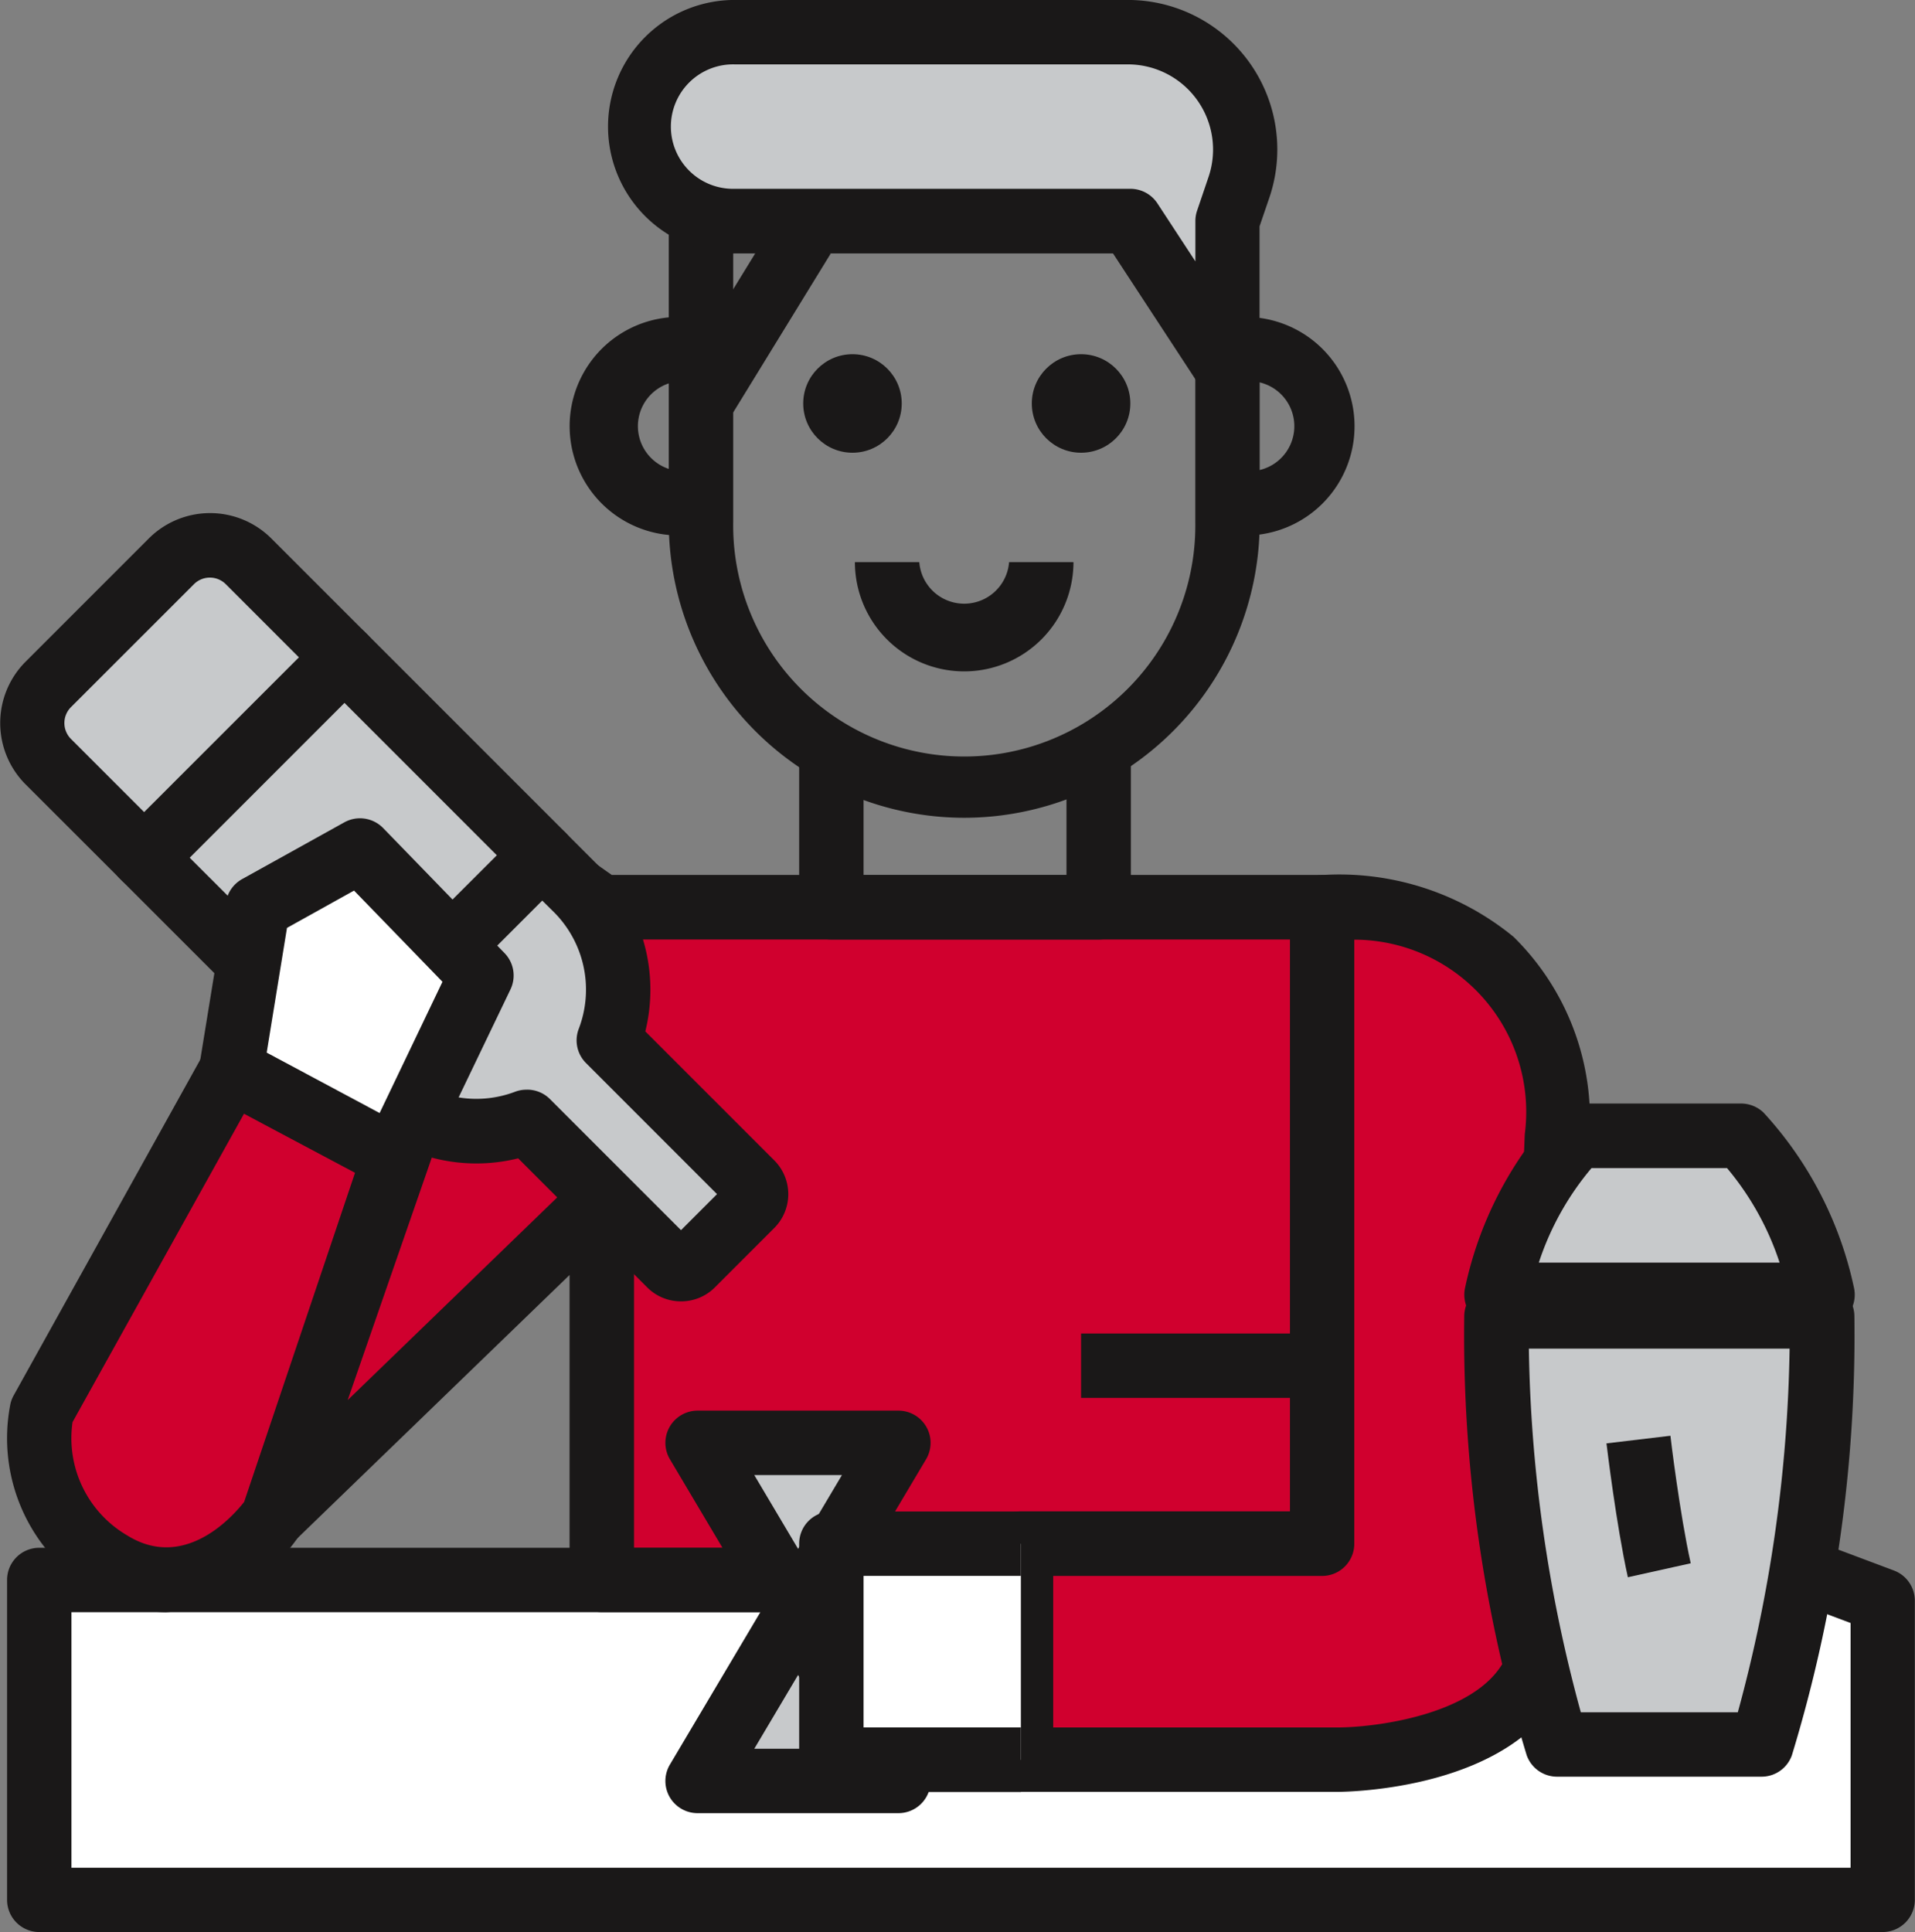
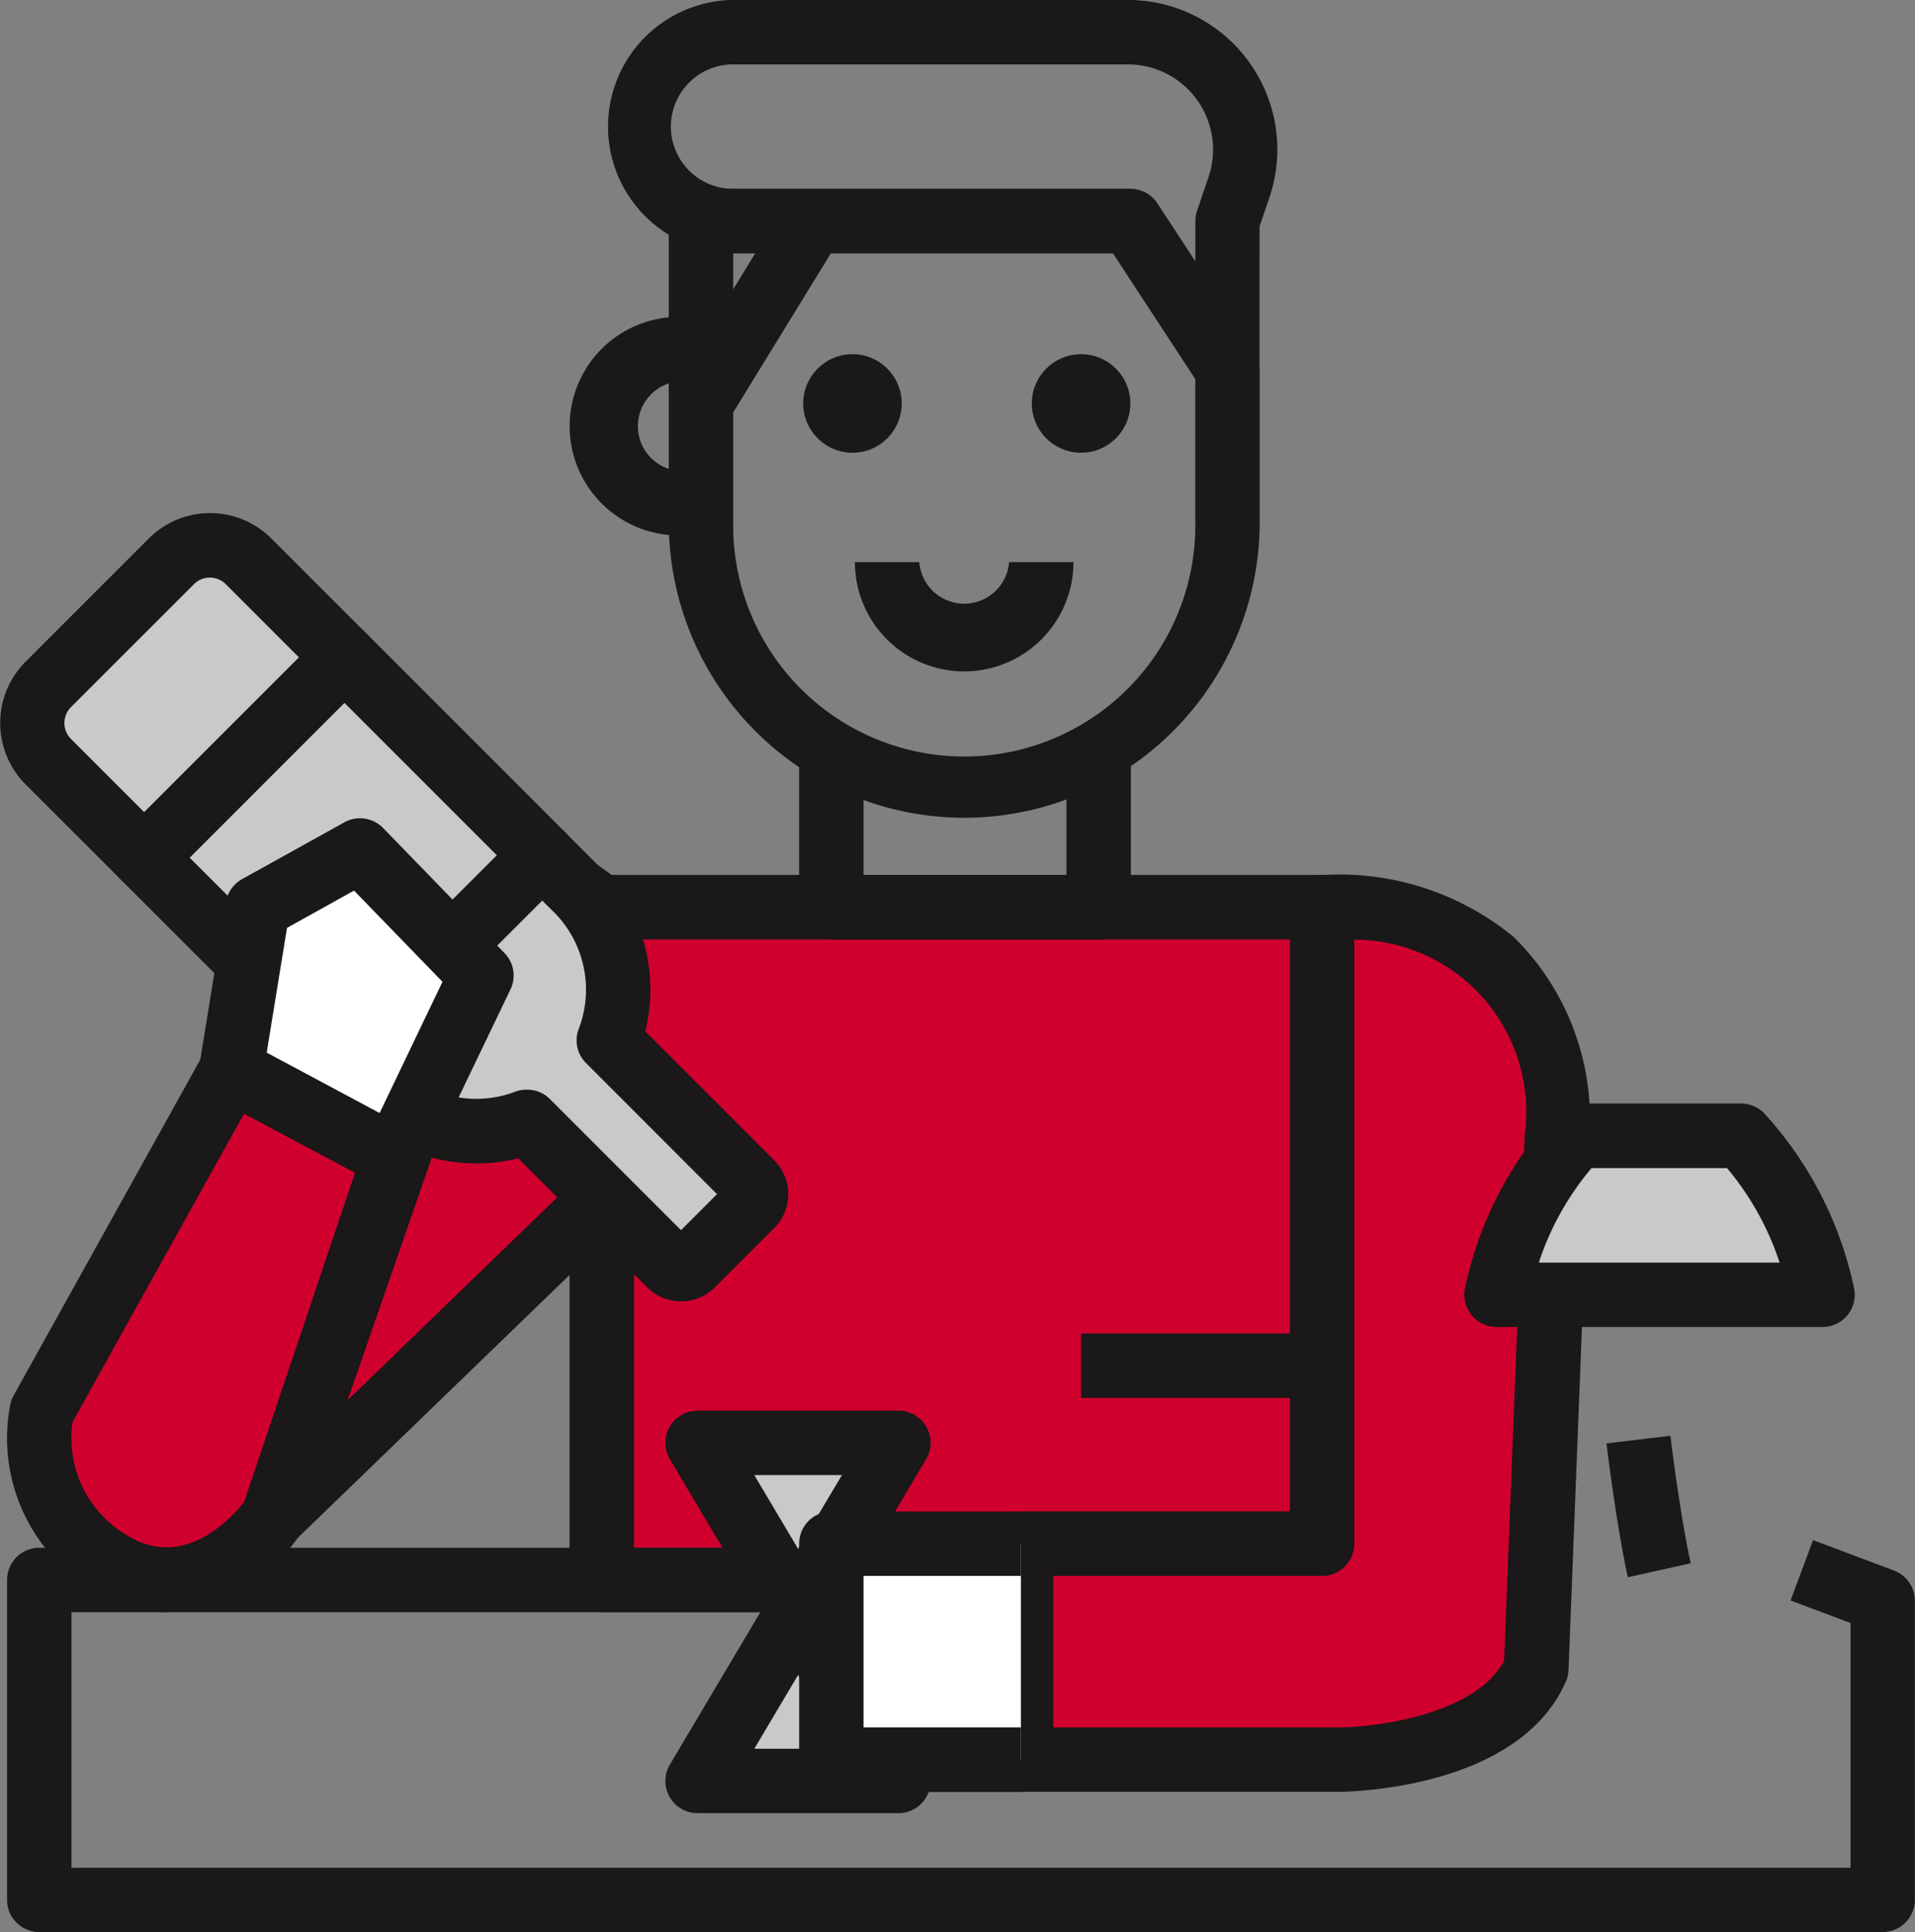
<svg xmlns="http://www.w3.org/2000/svg" width="42.531" height="42.906" viewBox="0 0 42.531 42.906">
  <rect x="0" y="0" width="42.531" height="42.906" fill="#808080" stroke="none" />
  <g id="personal" transform="translate(-227.527 -192.5)">
    <g id="Group_402" data-name="Group 402" transform="translate(227.684 226.702)">
-       <path id="Path_641" data-name="Path 641" d="M245.1,217.1H228.137V224.2H269.08v-6.646l-1.8-.673" transform="translate(-227.422 -216.213)" fill="#fff" />
      <path id="Path_642" data-name="Path 642" d="M269.3,225.118H228.352a.715.715,0,0,1-.715-.715V217.3a.714.714,0,0,1,.715-.715h16.966v1.43H229.067v5.675h39.513v-5.435l-1.333-.5.5-1.34,1.795.674a.716.716,0,0,1,.465.669V224.4A.715.715,0,0,1,269.3,225.118Z" transform="translate(-227.637 -216.414)" fill="#1a1818" />
    </g>
    <g id="Group_403" data-name="Group 403" transform="translate(232.872 211.543)">
      <path id="Path_643" data-name="Path 643" d="M239.07,206.706h16v14.936h-16v-8.458l-7.3,7.067,4.627-13.336,2.123-.6Z" transform="translate(-231.049 -205.6)" fill="#d0002e" />
      <path id="Path_644" data-name="Path 644" d="M255.284,222.573h-16a.714.714,0,0,1-.715-.715v-6.772l-6.094,5.894a.715.715,0,0,1-1.173-.748l4.628-13.337a.716.716,0,0,1,.481-.453l2.124-.6a.711.711,0,0,1,.6.1l.37.26h15.772a.715.715,0,0,1,.715.715v14.937A.715.715,0,0,1,255.284,222.573ZM240,221.142h14.568V207.636H239.286a.715.715,0,0,1-.413-.13l-.276-.195-1.436.406-3.521,10.149,5.149-4.981A.715.715,0,0,1,240,213.4Z" transform="translate(-231.264 -205.815)" fill="#1a1818" />
    </g>
    <path id="Path_645" data-name="Path 645" d="M244.474,209.4a6.569,6.569,0,0,1-6.562-6.563v-6.688a.714.714,0,0,1,.715-.715h9.537v1.43h-8.821v5.972a5.132,5.132,0,1,0,10.263,0v-3.394h1.43v3.394A6.569,6.569,0,0,1,244.474,209.4Z" transform="translate(4.468 1.261)" fill="#1a1818" />
    <path id="Path_646" data-name="Path 646" d="M238.8,202.274a2.426,2.426,0,0,1,0-4.853v1.43a1,1,0,0,0,0,1.992Z" transform="translate(3.805 2.117)" fill="#1a1818" />
    <path id="Path_647" data-name="Path 647" d="M243.23,203.655a2.428,2.428,0,0,1-2.427-2.426h1.43a1,1,0,0,0,1.994,0h1.43A2.428,2.428,0,0,1,243.23,203.655Z" transform="translate(5.711 3.755)" fill="#1a1818" />
-     <path id="Path_648" data-name="Path 648" d="M246.865,202.274v-1.43a1,1,0,1,0,0-1.992v-1.43a2.426,2.426,0,1,1,0,4.853Z" transform="translate(8.319 2.117)" fill="#1a1818" />
    <circle id="Ellipse_97" data-name="Ellipse 97" cx="1.094" cy="1.094" r="1.094" transform="translate(245.366 200.366)" fill="#1a1818" />
    <circle id="Ellipse_98" data-name="Ellipse 98" cx="1.094" cy="1.094" r="1.094" transform="translate(250.443 200.366)" fill="#1a1818" />
    <rect id="Rectangle_232" data-name="Rectangle 232" width="4.343" height="1.431" transform="translate(242.484 201.085) rotate(-58.451)" fill="#1a1818" />
    <g id="Group_404" data-name="Group 404" transform="translate(241.034 192.5)">
-       <path id="Path_649" data-name="Path 649" d="M250.51,197.193l.255-.745A2.607,2.607,0,0,0,248.3,193h-8.73a2.1,2.1,0,0,0-2.1,2.1h0a2.1,2.1,0,0,0,2.1,2.1h8.786l2.157,3.294Z" transform="translate(-236.756 -192.285)" fill="#c7c9cb" />
      <path id="Path_650" data-name="Path 650" d="M250.725,201.417a.714.714,0,0,1-.6-.323l-1.945-2.971h-8.4a2.812,2.812,0,0,1,0-5.624h8.73a3.321,3.321,0,0,1,3.144,4.395l-.216.632V200.7a.713.713,0,0,1-.511.685A.668.668,0,0,1,250.725,201.417Zm-10.942-7.487a1.382,1.382,0,1,0,0,2.763h8.786a.717.717,0,0,1,.6.323l.844,1.289v-.9a.7.7,0,0,1,.039-.23l.253-.745a1.892,1.892,0,0,0-1.789-2.5Z" transform="translate(-236.971 -192.5)" fill="#1a1818" />
    </g>
    <path id="Path_651" data-name="Path 651" d="M246.589,208.359h-5.937a.714.714,0,0,1-.715-.715v-3.51h1.43v2.795h4.507v-2.795h1.43v3.51A.714.714,0,0,1,246.589,208.359Z" transform="translate(5.339 5.005)" fill="#1a1818" />
    <g id="Group_408" data-name="Group 408" transform="translate(227.527 203.895)">
      <g id="Group_405" data-name="Group 405" transform="translate(2.436 2.437)">
        <rect id="Rectangle_233" data-name="Rectangle 233" width="6.292" height="6.292" transform="translate(9.614 5.164) rotate(135)" fill="#c7c9cb" />
        <path id="Path_652" data-name="Path 652" d="M234.394,212.5a.712.712,0,0,1-.5-.209l-4.449-4.449a.713.713,0,0,1,0-1.011l4.449-4.449a.716.716,0,0,1,1.011,0l4.449,4.449a.716.716,0,0,1,0,1.011l-4.449,4.449A.718.718,0,0,1,234.394,212.5Zm-3.438-5.163,3.438,3.437,3.438-3.437-3.438-3.438Z" transform="translate(-229.23 -202.172)" fill="#1a1818" />
      </g>
      <g id="Group_406" data-name="Group 406">
        <path id="Rectangle_234" data-name="Rectangle 234" d="M0,0H6.292a0,0,0,0,1,0,0V3.38a.846.846,0,0,1-.846.846H.846A.846.846,0,0,1,0,3.38V0A0,0,0,0,1,0,0Z" transform="translate(7.65 3.202) rotate(135)" fill="#c7c9cb" />
        <path id="Path_653" data-name="Path 653" d="M230.728,208.833a.708.708,0,0,1-.5-.21l-2.134-2.132a1.928,1.928,0,0,1,0-2.722h0l2.737-2.737a1.925,1.925,0,0,1,2.723,0l2.132,2.132a.713.713,0,0,1,0,1.011l-4.448,4.448A.714.714,0,0,1,230.728,208.833ZM229.1,204.78a.5.5,0,0,0,0,.7l1.628,1.628,3.438-3.437-1.628-1.628a.5.5,0,0,0-.7,0Z" transform="translate(-227.527 -200.468)" fill="#1a1818" />
      </g>
      <g id="Group_407" data-name="Group 407" transform="translate(6.883 6.892)">
        <path id="Path_654" data-name="Path 654" d="M236.95,211.7l3.171,3.169a.346.346,0,0,0,.491,0l1.32-1.319a.348.348,0,0,0,0-.492l-3.171-3.169a3.143,3.143,0,0,0-.708-3.348l-.765-.764-4.448,4.449.764.764A3.144,3.144,0,0,0,236.95,211.7Z" transform="translate(-232.125 -205.074)" fill="#c7c9cb" />
        <path id="Path_655" data-name="Path 655" d="M240.582,215.9a1.054,1.054,0,0,1-.754-.313l-2.863-2.863a3.851,3.851,0,0,1-3.651-1.014l-.765-.764a.716.716,0,0,1,0-1.011L237,205.487a.737.737,0,0,1,1.011,0l.764.764a3.866,3.866,0,0,1,1.014,3.654l2.865,2.865a1.062,1.062,0,0,1,0,1.5l-1.319,1.319A1.055,1.055,0,0,1,240.582,215.9Zm-.26-1.323h0Zm.518,0h0Zm-3.674-3.378a.713.713,0,0,1,.506.21l2.91,2.91.8-.8-2.909-2.91a.712.712,0,0,1-.163-.759,2.436,2.436,0,0,0-.546-2.589L237.5,207l-3.437,3.438.259.257a2.429,2.429,0,0,0,2.586.546A.716.716,0,0,1,237.166,211.2Z" transform="translate(-232.34 -205.287)" fill="#1a1818" />
      </g>
    </g>
    <g id="Group_409" data-name="Group 409" transform="translate(231.956 210.673)">
      <path id="Path_656" data-name="Path 656" d="M231.118,210.585l.589-3.618,2.271-1.262,2.692,2.776-1.935,4.038" transform="translate(-230.412 -204.992)" fill="#fff" />
      <path id="Path_657" data-name="Path 657" d="M235.593,213.045l-1.29-.618,1.719-3.59-1.964-2.025-1.489.828-.533,3.275-1.412-.229.589-3.618a.719.719,0,0,1,.359-.511l2.271-1.261a.718.718,0,0,1,.861.127L237.4,208.2a.713.713,0,0,1,.132.807Z" transform="translate(-230.624 -205.207)" fill="#1a1818" />
    </g>
    <g id="Group_410" data-name="Group 410" transform="translate(227.68 215.553)">
      <path id="Path_658" data-name="Path 658" d="M236.017,211.053l-3.617-1.935-4.208,7.571a3.213,3.213,0,0,0,1.515,3.365c2.019,1.261,3.618-1.01,3.618-1.01Z" transform="translate(-227.418 -208.404)" fill="#d0002e" />
      <path id="Path_659" data-name="Path 659" d="M231.167,221.369a3.02,3.02,0,0,1-1.622-.495,3.928,3.928,0,0,1-1.831-4.138.724.724,0,0,1,.07-.18l4.208-7.571a.717.717,0,0,1,.963-.283l3.617,1.935a.715.715,0,0,1,.34.858l-2.693,7.992a.669.669,0,0,1-.093.183A3.9,3.9,0,0,1,231.167,221.369Zm-2.075-4.221a2.5,2.5,0,0,0,1.211,2.514c1.261.788,2.323-.39,2.6-.741l2.463-7.31L232.9,210.3Z" transform="translate(-227.634 -208.619)" fill="#1a1818" />
    </g>
    <g id="Group_411" data-name="Group 411" transform="translate(249.485 211.923)">
      <path id="Path_660" data-name="Path 660" d="M254.823,223.5c-.881,2.019-4.411,2.019-4.411,2.019H243.38v-4.8h6.692V206.592a4.686,4.686,0,0,1,5.216,5.07Z" transform="translate(-242.665 -205.866)" fill="#d0002e" />
      <path id="Path_661" data-name="Path 661" d="M250.627,226.451H243.6a.715.715,0,0,1-.715-.715v-4.8a.714.714,0,0,1,.715-.715h5.977V206.806a.714.714,0,0,1,.645-.711,6.1,6.1,0,0,1,4.316,1.369,5.676,5.676,0,0,1,1.685,4.412l-.465,11.868a.728.728,0,0,1-.06.259C254.638,226.423,250.795,226.451,250.627,226.451Zm-6.317-1.43h6.317c.827,0,3.056-.276,3.7-1.48l.459-11.692A3.824,3.824,0,0,0,251,207.526v13.415a.715.715,0,0,1-.715.715H244.31Z" transform="translate(-242.88 -206.081)" fill="#1a1818" />
    </g>
    <rect id="Rectangle_235" data-name="Rectangle 235" width="1.43" height="4.796" transform="translate(249.485 226.783)" fill="#1a1818" />
    <g id="Group_412" data-name="Group 412" transform="translate(260.047 221.019)">
-       <path id="Path_662" data-name="Path 662" d="M254.382,222.448h-2.271a31.615,31.615,0,0,1-1.346-9.507H258a31.584,31.584,0,0,1-1.347,9.507Z" transform="translate(-250.05 -212.226)" fill="#c7c9cb" />
-       <path id="Path_663" data-name="Path 663" d="M256.868,223.378h-4.542a.715.715,0,0,1-.675-.479,32.037,32.037,0,0,1-1.386-9.742.714.714,0,0,1,.715-.715h7.235a.715.715,0,0,1,.715.715,32.011,32.011,0,0,1-1.387,9.742A.714.714,0,0,1,256.868,223.378Zm-4.015-1.43h3.488a32.489,32.489,0,0,0,1.15-8.076H251.7A32.4,32.4,0,0,0,252.854,221.948Z" transform="translate(-250.265 -212.441)" fill="#1a1818" />
-     </g>
+       </g>
    <g id="Group_413" data-name="Group 413" transform="translate(260.046 217.003)">
      <path id="Path_664" data-name="Path 664" d="M258,213.667a7.6,7.6,0,0,0-1.809-3.534h-3.618a7.587,7.587,0,0,0-1.808,3.534Z" transform="translate(-250.049 -209.418)" fill="#c7c9cb" />
      <path id="Path_665" data-name="Path 665" d="M258.216,214.6H250.98a.717.717,0,0,1-.7-.85,8.285,8.285,0,0,1,2.014-3.913.717.717,0,0,1,.5-.2h3.618a.722.722,0,0,1,.5.2,8.289,8.289,0,0,1,2.014,3.912.717.717,0,0,1-.7.851Zm-6.293-1.43h5.347a6.345,6.345,0,0,0-1.168-2.1h-3.009A6.292,6.292,0,0,0,251.923,213.167Z" transform="translate(-250.265 -209.633)" fill="#1a1818" />
    </g>
    <rect id="Rectangle_236" data-name="Rectangle 236" width="5.354" height="1.43" transform="translate(251.537 222.114)" fill="#1a1818" />
    <path id="Path_666" data-name="Path 666" d="M252.949,217.936c-.257-1.157-.466-2.9-.475-2.973l1.42-.169c0,.017.209,1.745.451,2.832Z" transform="translate(10.732 9.591)" fill="#1a1818" />
    <g id="Group_414" data-name="Group 414" transform="translate(242.306 223.827)">
      <path id="Path_667" data-name="Path 667" d="M242.819,222.413,238.36,214.9h4.459l-4.459,7.509Z" transform="translate(-237.646 -214.189)" fill="#c7c9cb" />
      <path id="Path_668" data-name="Path 668" d="M243.034,223.343h-4.459a.714.714,0,0,1-.614-1.08l2.012-3.39-2.012-3.388a.715.715,0,0,1,.614-1.081h4.459a.715.715,0,0,1,.615,1.081l-2.014,3.388,2.014,3.39a.714.714,0,0,1-.615,1.08Zm-3.2-1.43h1.947l-.974-1.639Zm0-6.078.973,1.639.974-1.639Z" transform="translate(-237.861 -214.404)" fill="#1a1818" />
    </g>
    <g id="Group_415" data-name="Group 415" transform="translate(245.276 226.068)">
      <path id="Path_669" data-name="Path 669" d="M244.646,216.471h-4.208v4.8h4.208" transform="translate(-239.722 -215.756)" fill="#fff" />
      <path id="Path_670" data-name="Path 670" d="M244.861,222.2h-4.209a.715.715,0,0,1-.715-.715v-4.8a.714.714,0,0,1,.715-.715h4.209v1.43h-3.494v3.365h3.494Z" transform="translate(-239.937 -215.971)" fill="#1a1818" />
    </g>
  </g>
</svg>